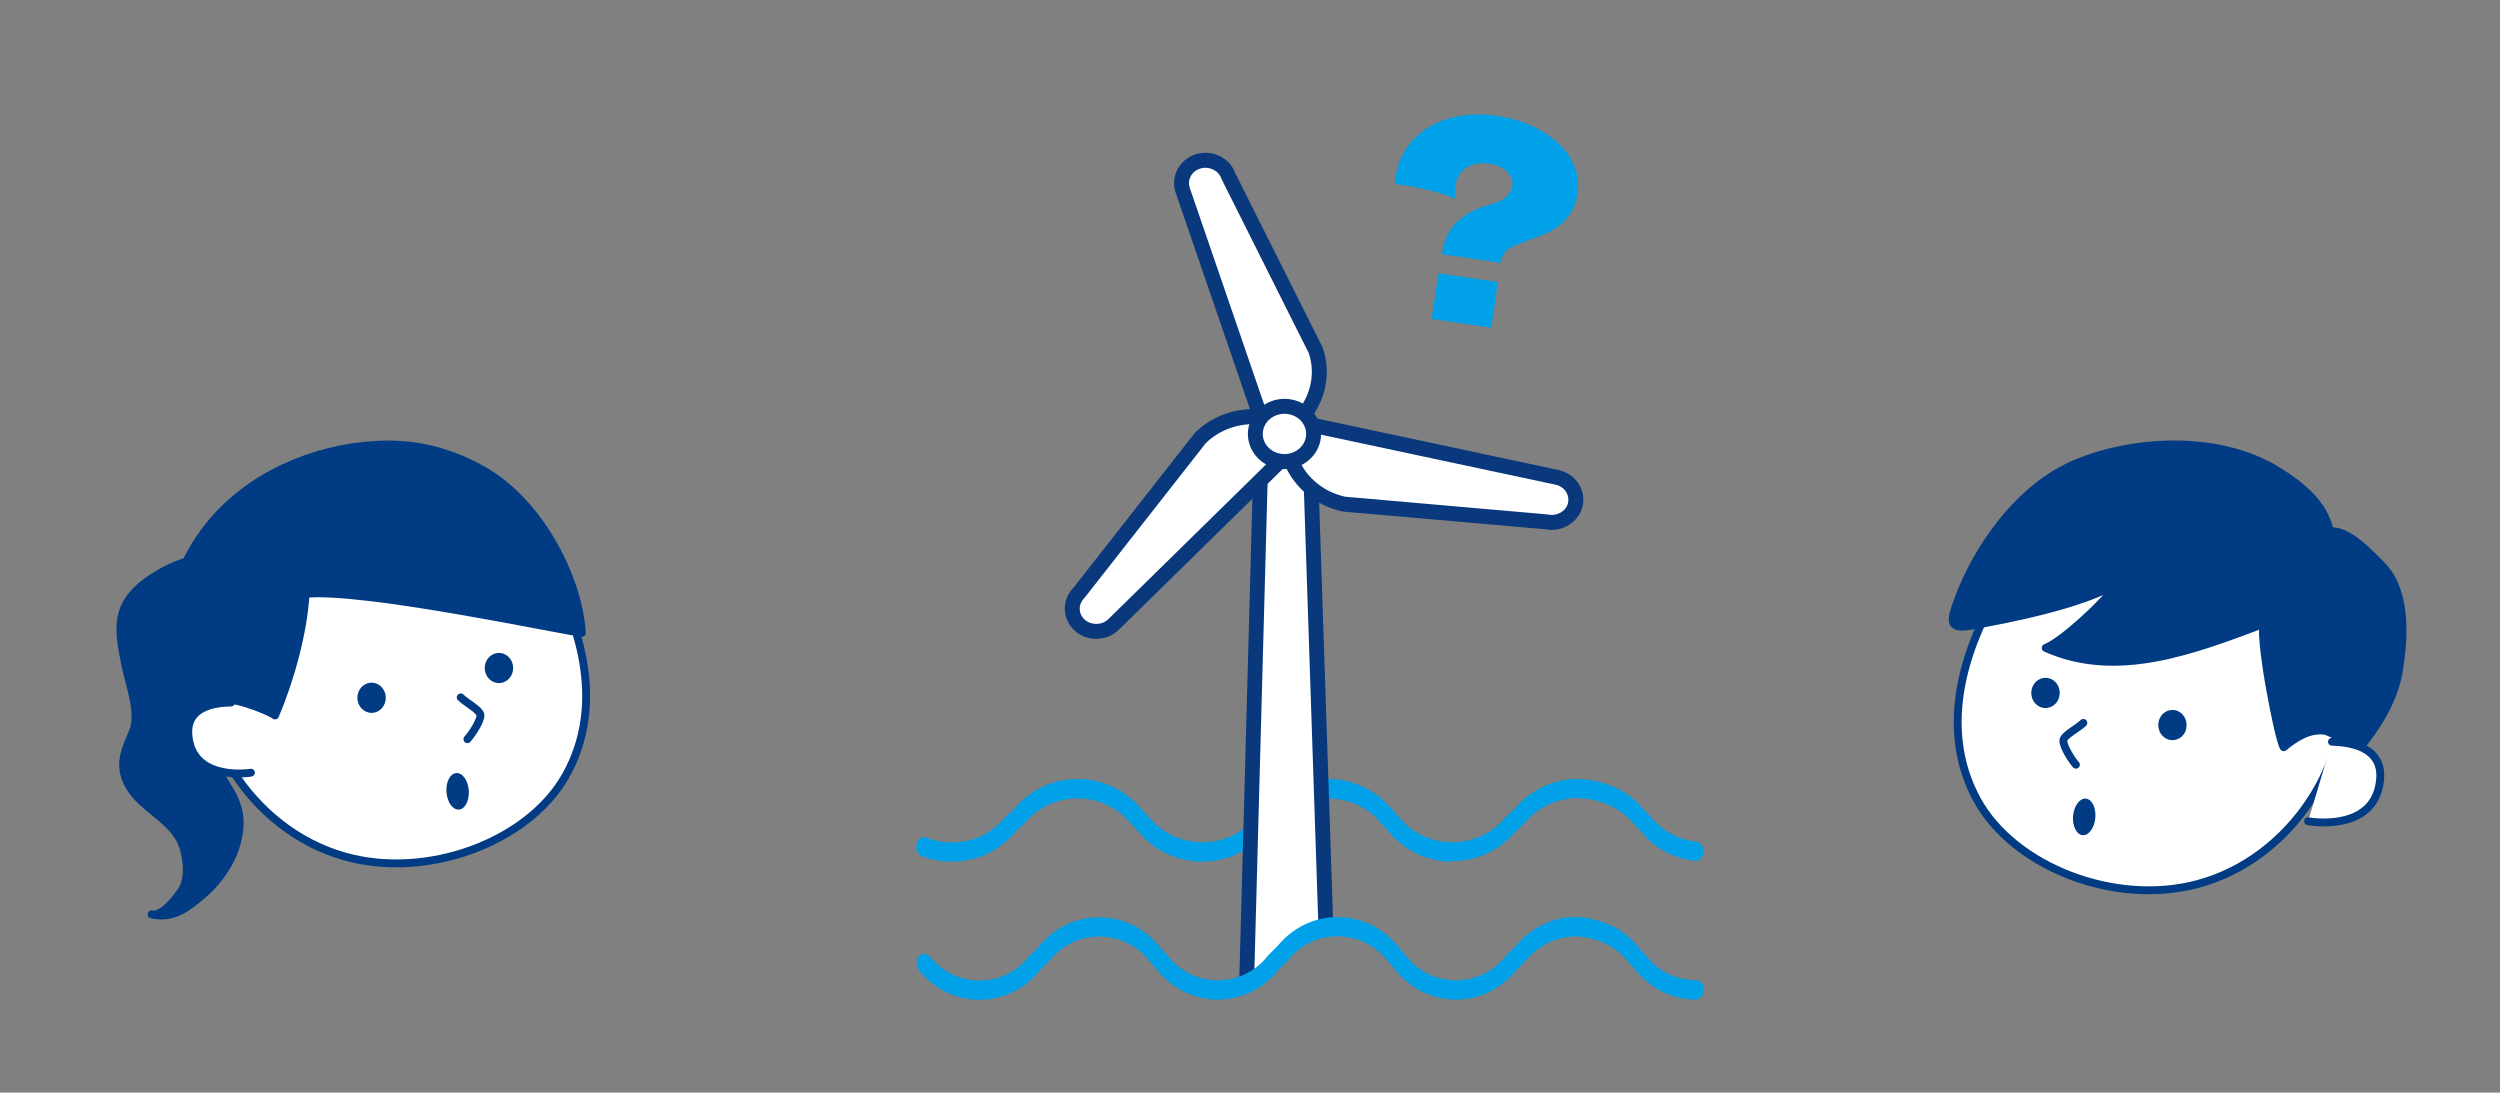
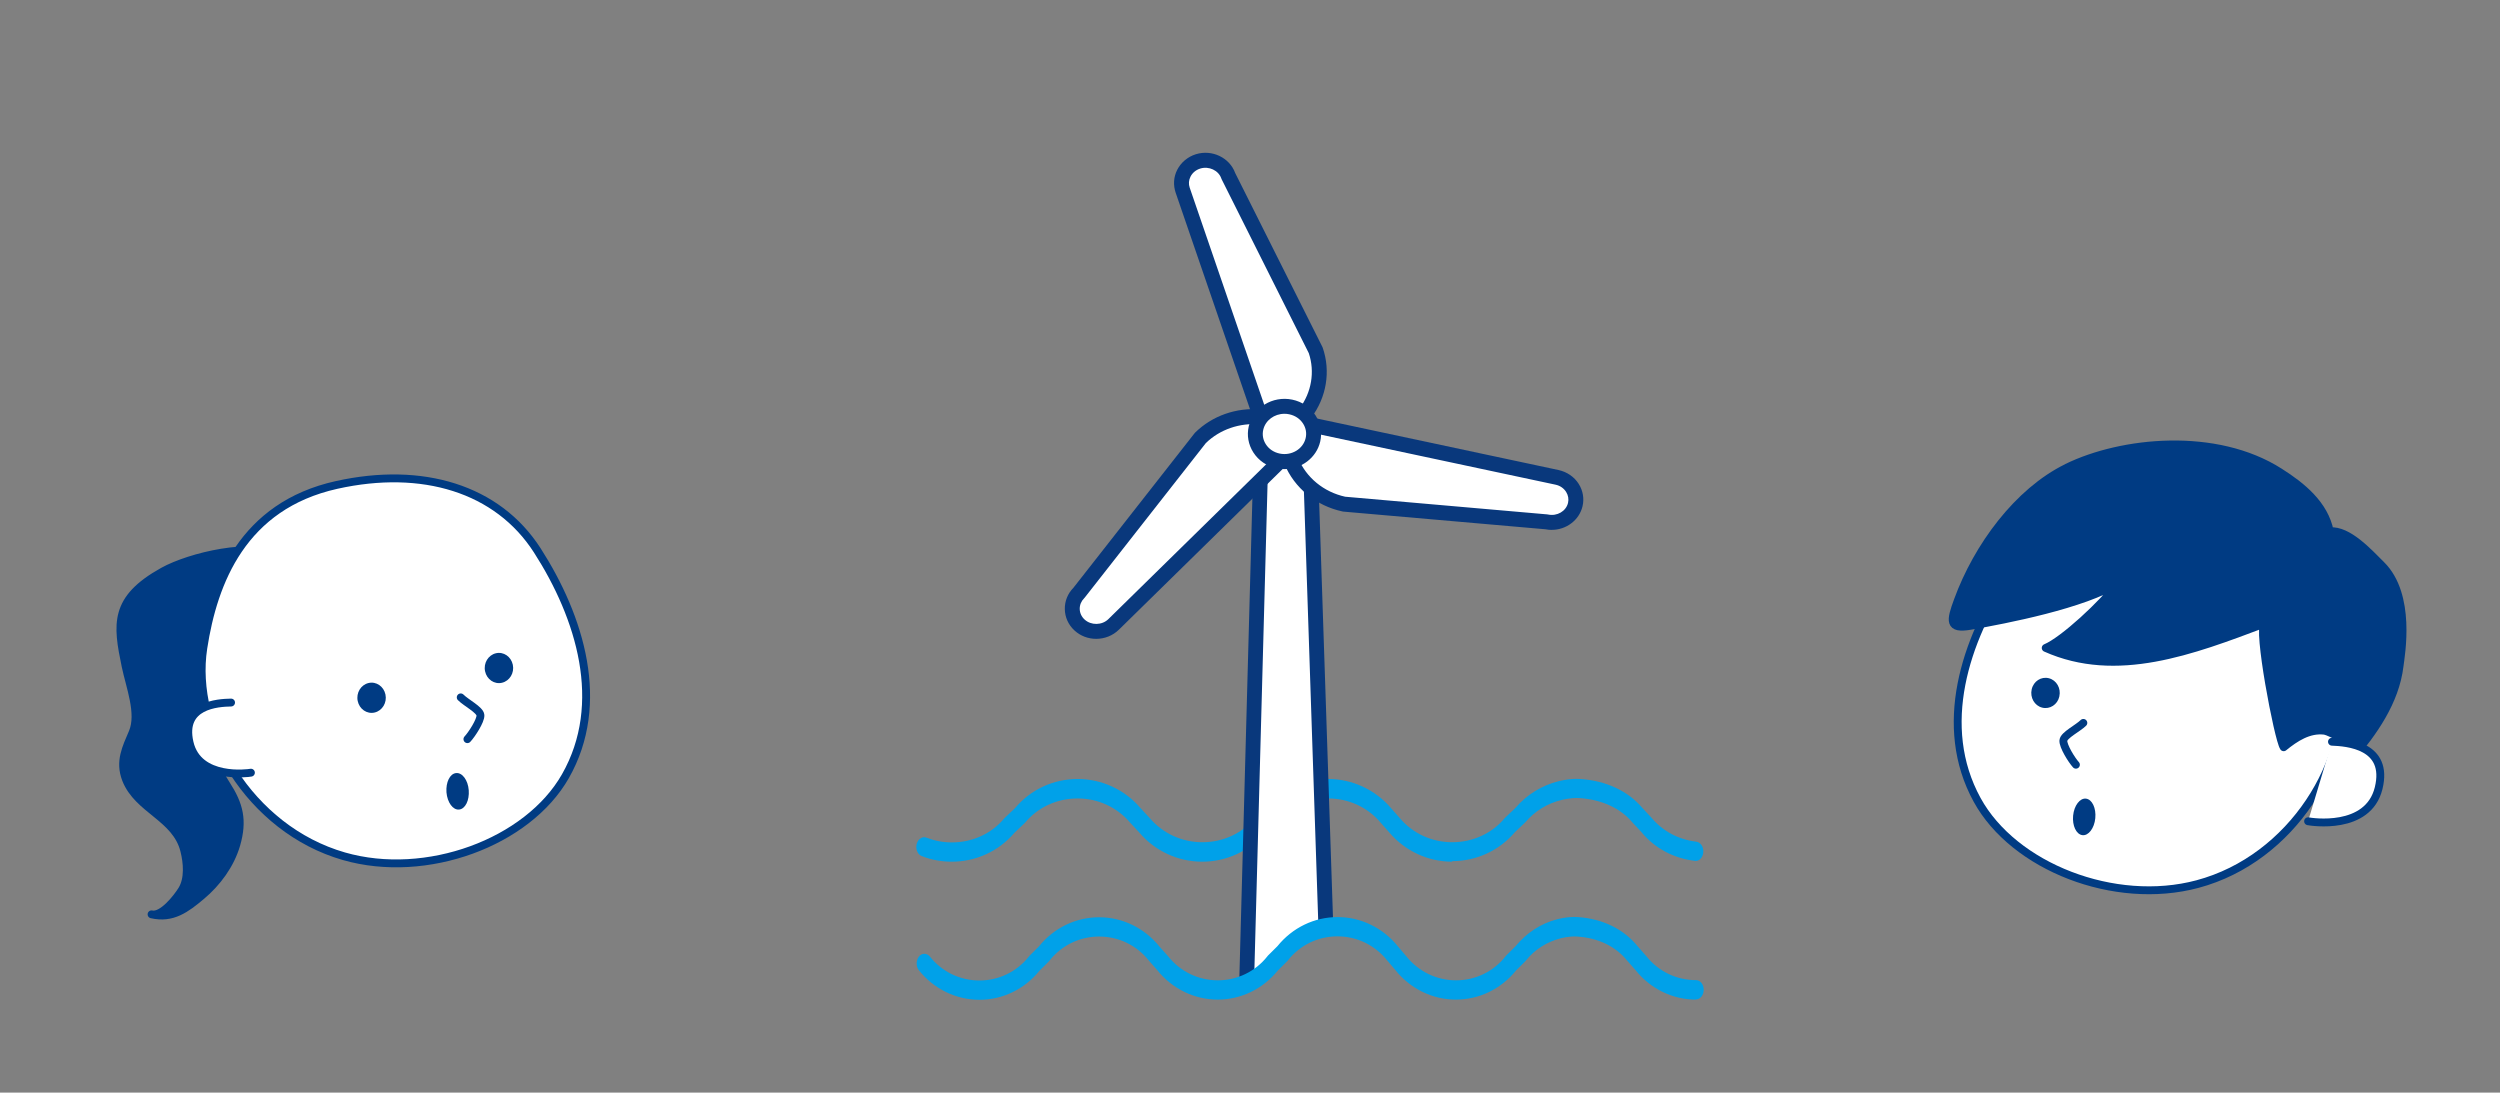
<svg xmlns="http://www.w3.org/2000/svg" width="540" height="236" viewBox="0 0 540 236" fill="none">
  <rect x="0" y="0" width="540" height="236" fill="#808080" stroke="none" />
  <path d="M505.803 146.554C508.172 164.006 495.196 185.484 474.64 190.966C456.768 195.748 434.975 187.246 427.052 172.759C418.367 156.874 424.42 138.36 433.948 124.097C442.792 110.841 459.111 106.31 477.561 110.757C497.749 115.651 503.829 132.151 505.803 146.554Z" fill="white" stroke="#003B83" stroke-width="1.7" stroke-linecap="round" stroke-linejoin="round" />
  <path d="M444.819 150.442C444.424 152.204 442.766 153.266 441.107 152.847C439.449 152.427 438.449 150.665 438.844 148.903C439.239 147.141 440.897 146.079 442.555 146.498C444.213 146.918 445.213 148.68 444.819 150.414V150.442Z" fill="#003B83" />
-   <path d="M472.245 157.378C471.85 159.139 470.192 160.202 468.534 159.783C466.875 159.363 465.875 157.601 466.27 155.839C466.665 154.077 468.323 153.015 469.955 153.434C471.613 153.854 472.613 155.616 472.219 157.35L472.245 157.378Z" fill="#003B83" />
  <path d="M448.399 165.18C447.478 164.173 445.583 161.125 445.688 159.95C445.793 158.776 448.82 157.322 450.004 156.147" stroke="#003B83" stroke-width="1.7" stroke-linecap="round" stroke-linejoin="round" />
-   <path d="M446.451 101.024C435.844 106.226 427.132 118.084 422.894 129.69C421.262 134.109 420.868 136.011 425.632 135.172C433.186 133.857 450.136 130.585 457.69 125.803C454.294 130.417 445.609 138.416 441.871 139.954C457.19 146.806 473.508 140.569 489.169 134.668C487.458 135.312 492.091 159.727 493.275 161.405C495.775 159.363 498.697 157.461 502.013 157.825C503.435 157.993 509.936 161.349 507.751 163.95C512.673 158.16 517.358 151.588 518.306 143.841C518.595 141.464 520.938 128.572 514.384 122.055C511.647 119.342 507.198 114.392 503.224 114.756C502.066 108.939 497.197 104.995 492.38 101.947C478.615 93.165 458.322 95.207 446.477 100.996L446.451 101.024Z" fill="#003B83" stroke="#003B83" stroke-width="1.7" stroke-linecap="round" stroke-linejoin="round" />
+   <path d="M446.451 101.024C435.844 106.226 427.132 118.084 422.894 129.69C421.262 134.109 420.868 136.011 425.632 135.172C433.186 133.857 450.136 130.585 457.69 125.803C454.294 130.417 445.609 138.416 441.871 139.954C457.19 146.806 473.508 140.569 489.169 134.668C487.458 135.312 492.091 159.727 493.275 161.405C495.775 159.363 498.697 157.461 502.013 157.825C503.435 157.993 509.936 161.349 507.751 163.95C512.673 158.16 517.358 151.588 518.306 143.841C518.595 141.464 520.938 128.572 514.384 122.055C511.647 119.342 507.198 114.392 503.224 114.756C502.066 108.939 497.197 104.995 492.38 101.947C478.615 93.165 458.322 95.207 446.477 100.996Z" fill="#003B83" stroke="#003B83" stroke-width="1.7" stroke-linecap="round" stroke-linejoin="round" />
  <path d="M452.584 176.73C452.373 178.912 451.11 180.562 449.794 180.394C448.478 180.226 447.583 178.353 447.793 176.171C448.004 173.99 449.267 172.34 450.583 172.507C451.899 172.675 452.794 174.549 452.584 176.73Z" fill="#003B83" />
  <path d="M503.704 160.213C506.973 160.34 516.062 161.009 513.783 170.253C511.503 179.496 499.174 177.52 498.544 177.392" fill="white" />
  <path d="M503.704 160.213C506.973 160.34 516.062 161.009 513.783 170.253C511.503 179.496 499.174 177.52 498.544 177.392" stroke="#003B83" stroke-width="1.7" stroke-linecap="round" stroke-linejoin="round" />
  <path d="M59.09 147.364C59.142 147.168 59.195 146.973 59.248 146.749C59.958 143.787 60.694 140.797 61.404 137.834C62.035 135.208 63.035 133.866 64.113 131.575C65.98 127.578 64.744 122.101 60.852 120.145C54.592 116.987 41.1 120.145 35.209 123.415C24.505 129.367 25.241 134.788 27.135 143.899C28.055 148.314 30.37 154.127 28.66 158.179C27.24 161.532 25.715 164.466 27.214 168.351C29.791 174.946 38.05 176.567 39.812 183.749C40.469 186.376 40.758 189.813 39.312 192.188C38.234 193.949 35.025 198.029 32.737 197.498C37.234 198.532 40.206 196.296 43.52 193.502C46.86 190.707 49.779 186.795 51.042 182.435C52.541 177.238 51.726 173.828 48.859 169.413C47.228 166.87 45.677 163.684 46.807 160.862C48.333 157.005 53.435 156.67 56.249 153.735C57.854 152.059 58.564 149.683 59.142 147.336L59.09 147.364Z" fill="#003B83" stroke="#003B83" stroke-width="1.7" stroke-linecap="round" stroke-linejoin="round" />
  <path d="M43.914 139.986C41.232 157.368 53.856 179.082 74.291 184.951C92.07 190.065 113.978 181.988 122.131 167.652C131.073 151.947 125.34 133.335 116.056 118.887C107.456 105.502 91.202 100.639 72.713 104.747C52.462 109.246 46.124 125.622 43.914 139.986Z" fill="white" stroke="#003B83" stroke-width="1.7" stroke-linecap="round" stroke-linejoin="round" />
  <path d="M104.773 144.989C105.141 146.749 106.772 147.867 108.429 147.476C110.086 147.085 111.138 145.352 110.77 143.591C110.402 141.831 108.771 140.713 107.114 141.104C105.457 141.495 104.405 143.228 104.773 144.989Z" fill="#003B83" />
  <path d="M77.263 151.416C77.632 153.177 79.262 154.295 80.919 153.904C82.576 153.512 83.629 151.779 83.26 150.019C82.892 148.258 81.261 147.14 79.604 147.531C77.947 147.923 76.895 149.655 77.263 151.416Z" fill="#003B83" />
  <path d="M100.96 159.66C101.881 158.682 103.854 155.664 103.775 154.49C103.696 153.316 100.671 151.807 99.514 150.633" stroke="#003B83" stroke-width="1.7" stroke-linecap="round" stroke-linejoin="round" />
-   <path d="M83.812 96.028C90.334 95.972 97.488 97.593 104.668 101.757C116.871 108.827 125.024 125.231 125.682 136.689C122.236 136.409 78.762 127.019 66.007 128.277C65.533 136.745 62.561 147.168 59.405 154.546C57.617 153.26 48.99 150.019 47.097 151.36C45.177 152.701 43.967 155.161 44.388 157.48C43.783 154.21 39.364 150.102 38.181 146.525C36.892 142.613 36.392 138.421 36.708 134.257C37.339 125.65 41.337 117.518 47.097 111.314C56.275 101.421 70.241 96.112 83.812 96V96.028Z" fill="#003B83" stroke="#003B83" stroke-width="1.7" stroke-linecap="round" stroke-linejoin="round" />
  <path d="M49.911 151.751C47.044 151.807 39.075 152.254 40.943 160.386C42.81 168.519 53.646 167.009 54.198 166.898" fill="white" />
  <path d="M49.911 151.751C47.044 151.807 39.075 152.254 40.943 160.386C42.81 168.519 53.646 167.009 54.198 166.898" stroke="#003B83" stroke-width="1.7" stroke-linecap="round" stroke-linejoin="round" />
  <path d="M96.436 171.146C96.62 173.326 97.83 175.002 99.171 174.863C100.513 174.723 101.407 172.878 101.249 170.699C101.091 168.519 99.855 166.842 98.514 166.982C97.172 167.121 96.278 168.966 96.436 171.146Z" fill="#003B83" />
  <g clip-path="url(#clip0_192_2288)">
    <path d="M313.688 186.127C308.42 186.127 303.47 183.804 300.074 179.797L298.233 177.714C295.409 174.349 291.284 172.466 286.873 172.466C282.462 172.466 278.305 174.349 275.512 177.674C275.48 177.714 275.417 177.794 275.385 177.834L273.227 179.877C269.832 183.844 264.913 186.127 259.677 186.127C254.441 186.127 249.427 183.804 246.063 179.797L244.159 177.754C241.334 174.389 237.209 172.466 232.766 172.466C228.324 172.466 224.198 174.349 221.437 177.674C221.406 177.714 221.342 177.794 221.279 177.834L219.121 179.877C215.757 183.844 210.838 186.127 205.57 186.127C203.349 186.127 201.159 185.726 199.128 184.925C198.43 184.685 197.922 183.884 197.922 182.922C197.922 181.56 199.033 180.518 200.08 180.919C201.826 181.6 203.666 181.961 205.602 181.961C210.045 181.961 214.17 180.078 216.931 176.753C216.963 176.713 217.026 176.632 217.09 176.592L219.248 174.549C222.611 170.543 227.53 168.259 232.766 168.259C238.002 168.259 243.016 170.583 246.38 174.589L248.284 176.632C251.109 179.998 255.266 181.921 259.708 181.921C264.151 181.921 268.277 180.038 271.037 176.713C271.069 176.672 271.133 176.592 271.164 176.552L273.322 174.509C276.686 170.543 281.637 168.259 286.873 168.259C292.109 168.259 297.091 170.583 300.487 174.589L302.327 176.672C305.151 180.038 309.277 181.921 313.688 181.921C318.099 181.921 322.256 180.038 325.017 176.713C325.049 176.672 325.112 176.592 325.176 176.552L327.334 174.509C329.745 171.665 333.077 169.622 336.663 168.74C336.695 168.74 338.98 168.099 341.296 168.259C346.913 168.62 351.705 170.864 354.815 174.589L356.719 176.632C359.163 179.557 362.59 181.36 366.398 181.8C367.287 181.921 367.953 182.842 367.921 183.964C367.89 185.085 367.16 185.967 366.271 185.967C361.543 185.446 357.417 183.243 354.53 179.717L352.625 177.674C350.023 174.549 345.961 172.706 341.138 172.386C339.265 172.266 337.361 172.786 337.33 172.786C334.252 173.508 331.491 175.23 329.523 177.554C329.491 177.594 329.428 177.674 329.364 177.714L327.207 179.757C323.843 183.723 318.924 186.007 313.656 186.007L313.688 186.127Z" fill="#00A1E9" />
  </g>
  <g clip-path="url(#clip1_192_2288)">
    <path d="M286 199.759L282.446 95.805L271.953 94L269 212L286 199.759Z" fill="white" />
    <path d="M269.307 212.19H269.266C268.382 212.175 267.686 211.615 267.707 210.937L270.908 93.188C270.919 92.825 271.147 92.486 271.532 92.257C271.916 92.037 272.405 91.95 272.872 92.029L283.242 93.826C283.959 93.952 284.468 94.425 284.489 94.977L288 200.5L286.441 201.746C285.527 201.73 284.789 200.563 284.789 200.563L281.309 95.986L274.057 94.733L270.907 211C270.886 211.662 270.17 212.183 269.307 212.183V212.19Z" fill="#09387C" />
    <path d="M272.277 90.049L255.475 41.123L255.454 41.06C254.568 38.482 256.069 35.694 258.779 34.855C261.489 34.017 264.439 35.442 265.325 38.01L284.191 75.638C285.828 80.396 284.827 85.385 281.971 89.19L272.267 90.039L272.277 90.049Z" fill="white" />
    <path d="M272.278 91.674C271.61 91.674 270.985 91.254 270.756 90.584L253.953 41.657C253.38 39.97 253.494 38.23 254.276 36.689C255.089 35.086 256.559 33.859 258.31 33.314C261.812 32.235 265.596 34.048 266.805 37.381L285.63 74.925C285.661 74.988 285.693 75.061 285.713 75.124C287.454 80.186 286.537 85.815 283.253 90.185C282.722 90.898 281.711 91.034 281.002 90.5C280.293 89.965 280.147 88.949 280.689 88.236C283.295 84.767 284.046 80.302 282.701 76.287L263.887 38.744C263.855 38.681 263.824 38.607 263.803 38.544C263.209 36.805 261.124 35.83 259.259 36.406C258.321 36.7 257.57 37.318 257.153 38.146C256.767 38.901 256.705 39.75 256.976 40.536L273.789 89.515C274.081 90.364 273.633 91.286 272.788 91.569C272.611 91.632 272.434 91.663 272.267 91.663L272.278 91.674Z" fill="#09387C" />
    <path d="M276.457 99.629L240.57 134.846L240.528 134.888C238.547 136.837 235.243 136.89 233.19 135.003C231.136 133.116 231.084 129.982 233.065 128.043L259.28 94.608C262.782 91.171 267.608 89.651 272.278 90.049L276.457 99.629Z" fill="white" />
    <path d="M236.775 137.99C235.087 137.99 233.409 137.393 232.106 136.198C230.771 134.982 230.031 133.337 230 131.565C229.969 129.836 230.636 128.201 231.855 126.964L258.008 93.602C258.05 93.55 258.102 93.498 258.143 93.445C261.854 89.798 267.055 87.974 272.403 88.435C273.289 88.508 273.945 89.294 273.872 90.185C273.799 91.076 273.018 91.726 272.132 91.663C267.754 91.296 263.511 92.753 260.468 95.698L234.326 129.05C234.284 129.102 234.232 129.155 234.19 129.207C233.554 129.836 233.21 130.653 233.221 131.523C233.231 132.393 233.607 133.211 234.274 133.819C235.681 135.118 238.037 135.076 239.402 133.735L275.342 98.476C275.978 97.847 276.999 97.858 277.614 98.507C278.24 99.147 278.219 100.174 277.583 100.792L241.695 135.999C240.34 137.33 238.558 137.99 236.775 137.99Z" fill="#09387C" />
    <path d="M283.524 91.852L336.267 103.098H336.33C339.113 103.706 340.885 106.358 340.259 108.999C339.634 111.641 336.84 113.318 334.057 112.72L290.32 108.894C284.942 107.752 280.793 104.126 278.907 99.566L283.514 91.842L283.524 91.852Z" fill="white" />
    <path d="M335.193 114.46C334.745 114.46 334.286 114.418 333.828 114.324L290.185 110.509C290.122 110.509 290.06 110.488 289.987 110.477C284.285 109.261 279.584 105.415 277.427 100.195C277.083 99.367 277.479 98.424 278.292 98.078C279.115 97.732 280.053 98.13 280.397 98.948C282.138 103.161 285.932 106.274 290.56 107.291L334.193 111.106C334.255 111.106 334.318 111.116 334.391 111.137C336.34 111.546 338.268 110.425 338.696 108.622C338.883 107.815 338.737 106.987 338.289 106.264C337.778 105.457 336.976 104.901 335.996 104.691L283.191 93.435C282.326 93.246 281.763 92.386 281.95 91.517C282.138 90.647 282.993 90.081 283.858 90.269L336.6 101.516C338.466 101.914 340.051 103.004 341.01 104.534C341.927 105.991 342.219 107.71 341.823 109.366C341.103 112.385 338.289 114.449 335.193 114.449V114.46Z" fill="#09387C" />
    <path d="M278.771 87.901C275.373 87.198 272.027 89.253 271.287 92.47C270.547 95.688 272.705 98.874 276.103 99.577C279.501 100.279 282.847 98.225 283.587 95.007C284.327 91.779 282.169 88.603 278.771 87.901Z" fill="white" />
    <path d="M277.437 101.327C276.895 101.327 276.342 101.275 275.79 101.159C273.653 100.719 271.85 99.493 270.714 97.711C269.64 96.023 269.286 94.043 269.724 92.114C270.651 88.047 274.862 85.448 279.105 86.318C281.241 86.758 283.045 87.984 284.181 89.766C285.254 91.454 285.609 93.435 285.171 95.363C284.358 98.895 281.075 101.327 277.447 101.327H277.437ZM277.437 89.378C275.269 89.378 273.33 90.783 272.861 92.827C272.611 93.896 272.809 95.007 273.413 95.95C274.081 96.998 275.154 97.711 276.426 97.973C278.969 98.497 281.481 96.988 282.023 94.629C282.273 93.56 282.075 92.449 281.471 91.506C280.804 90.458 279.73 89.745 278.458 89.483C278.114 89.41 277.781 89.378 277.437 89.378Z" fill="#09387C" />
  </g>
  <path d="M366.331 215.914C361.26 215.914 356.51 213.59 353.269 209.544L351.472 207.501C349.001 204.416 345.181 202.573 340.624 202.293C338.859 202.173 337.062 202.694 337.03 202.694C334.109 203.455 331.51 205.097 329.648 207.421C329.616 207.461 329.552 207.541 329.52 207.581L327.466 209.624C324.224 213.631 319.507 215.914 314.468 215.914C309.429 215.914 304.647 213.59 301.406 209.544L299.641 207.461C296.977 204.136 293.093 202.253 288.889 202.253C284.685 202.253 280.802 204.136 278.202 207.421C278.17 207.461 278.106 207.541 278.074 207.581L276.02 209.624C272.778 213.631 268.06 215.914 263.022 215.914C257.983 215.914 253.201 213.59 249.96 209.544L248.162 207.501C245.499 204.136 241.583 202.293 237.411 202.293C233.239 202.293 229.323 204.176 226.724 207.461C226.692 207.501 226.628 207.581 226.595 207.621L224.541 209.664C221.3 213.671 216.582 215.954 211.544 215.954C206.505 215.954 201.723 213.631 198.481 209.584C197.84 208.783 197.84 207.461 198.481 206.62C199.123 205.818 200.182 205.818 200.856 206.62C203.456 209.905 207.371 211.788 211.544 211.788C215.716 211.788 219.631 209.905 222.231 206.62C222.263 206.58 222.327 206.5 222.359 206.459L224.413 204.416C227.655 200.41 232.372 198.127 237.411 198.127C242.45 198.127 247.232 200.45 250.473 204.496L252.302 206.54C254.966 209.905 258.882 211.748 263.054 211.748C267.226 211.748 271.141 209.865 273.741 206.58C273.773 206.54 273.837 206.459 273.869 206.419L275.923 204.376C279.165 200.37 283.883 198.087 288.921 198.087C293.96 198.087 298.742 200.41 301.983 204.456L303.749 206.54C306.412 209.865 310.296 211.748 314.5 211.748C318.704 211.748 322.588 209.865 325.187 206.58C325.219 206.54 325.283 206.459 325.315 206.419L327.369 204.376C329.68 201.532 332.857 199.449 336.324 198.567C336.356 198.567 338.57 197.926 340.817 198.087C346.208 198.447 350.798 200.731 353.783 204.456L355.58 206.5C358.244 209.865 362.159 211.708 366.331 211.708C367.262 211.708 368 212.629 368 213.791C368 214.953 367.262 215.874 366.331 215.874V215.914Z" fill="#00A1E9" />
-   <path d="M323.438 25.02C326.947 25.539 330.09 26.607 332.868 28.225C335.683 29.849 337.801 31.841 339.222 34.202C340.643 36.563 341.149 39.11 340.741 41.842C340.41 44.058 339.59 45.88 338.281 47.309C336.973 48.739 335.413 49.829 333.602 50.581L330.418 51.808C328.697 52.46 327.553 52.913 326.987 53.169C326.06 53.561 325.383 54.046 324.957 54.624C324.531 55.203 324.254 55.917 324.127 56.766L311.441 54.891C311.861 52.085 312.876 49.839 314.487 48.152C316.104 46.429 318.587 45.097 321.936 44.158C323.433 43.738 324.551 43.205 325.289 42.559C326.07 41.882 326.532 41.063 326.675 40.103C326.836 39.033 326.456 38.033 325.538 37.105C324.657 36.182 323.441 35.606 321.89 35.377C319.785 35.066 318.064 35.34 316.727 36.199C315.428 37.064 314.637 38.438 314.356 40.321C314.245 41.059 314.229 41.925 314.307 42.918C311.48 41.632 307.13 40.555 301.257 39.688C301.27 39.35 301.321 38.886 301.409 38.295C301.873 35.193 303.099 32.544 305.089 30.347C307.121 28.119 309.716 26.54 312.875 25.611C316.076 24.65 319.597 24.453 323.438 25.02ZM322.087 70.786L309.235 68.887L310.709 59.029L323.562 60.928L322.087 70.786Z" fill="#00A1E9" />
  <defs>
    <clipPath id="clip0_192_2288">
      <rect width="212" height="45.727" fill="white" transform="translate(172 168.227)" />
    </clipPath>
    <clipPath id="clip1_192_2288">
      <rect width="112" height="203" fill="white" transform="translate(230 33)" />
    </clipPath>
  </defs>
</svg>